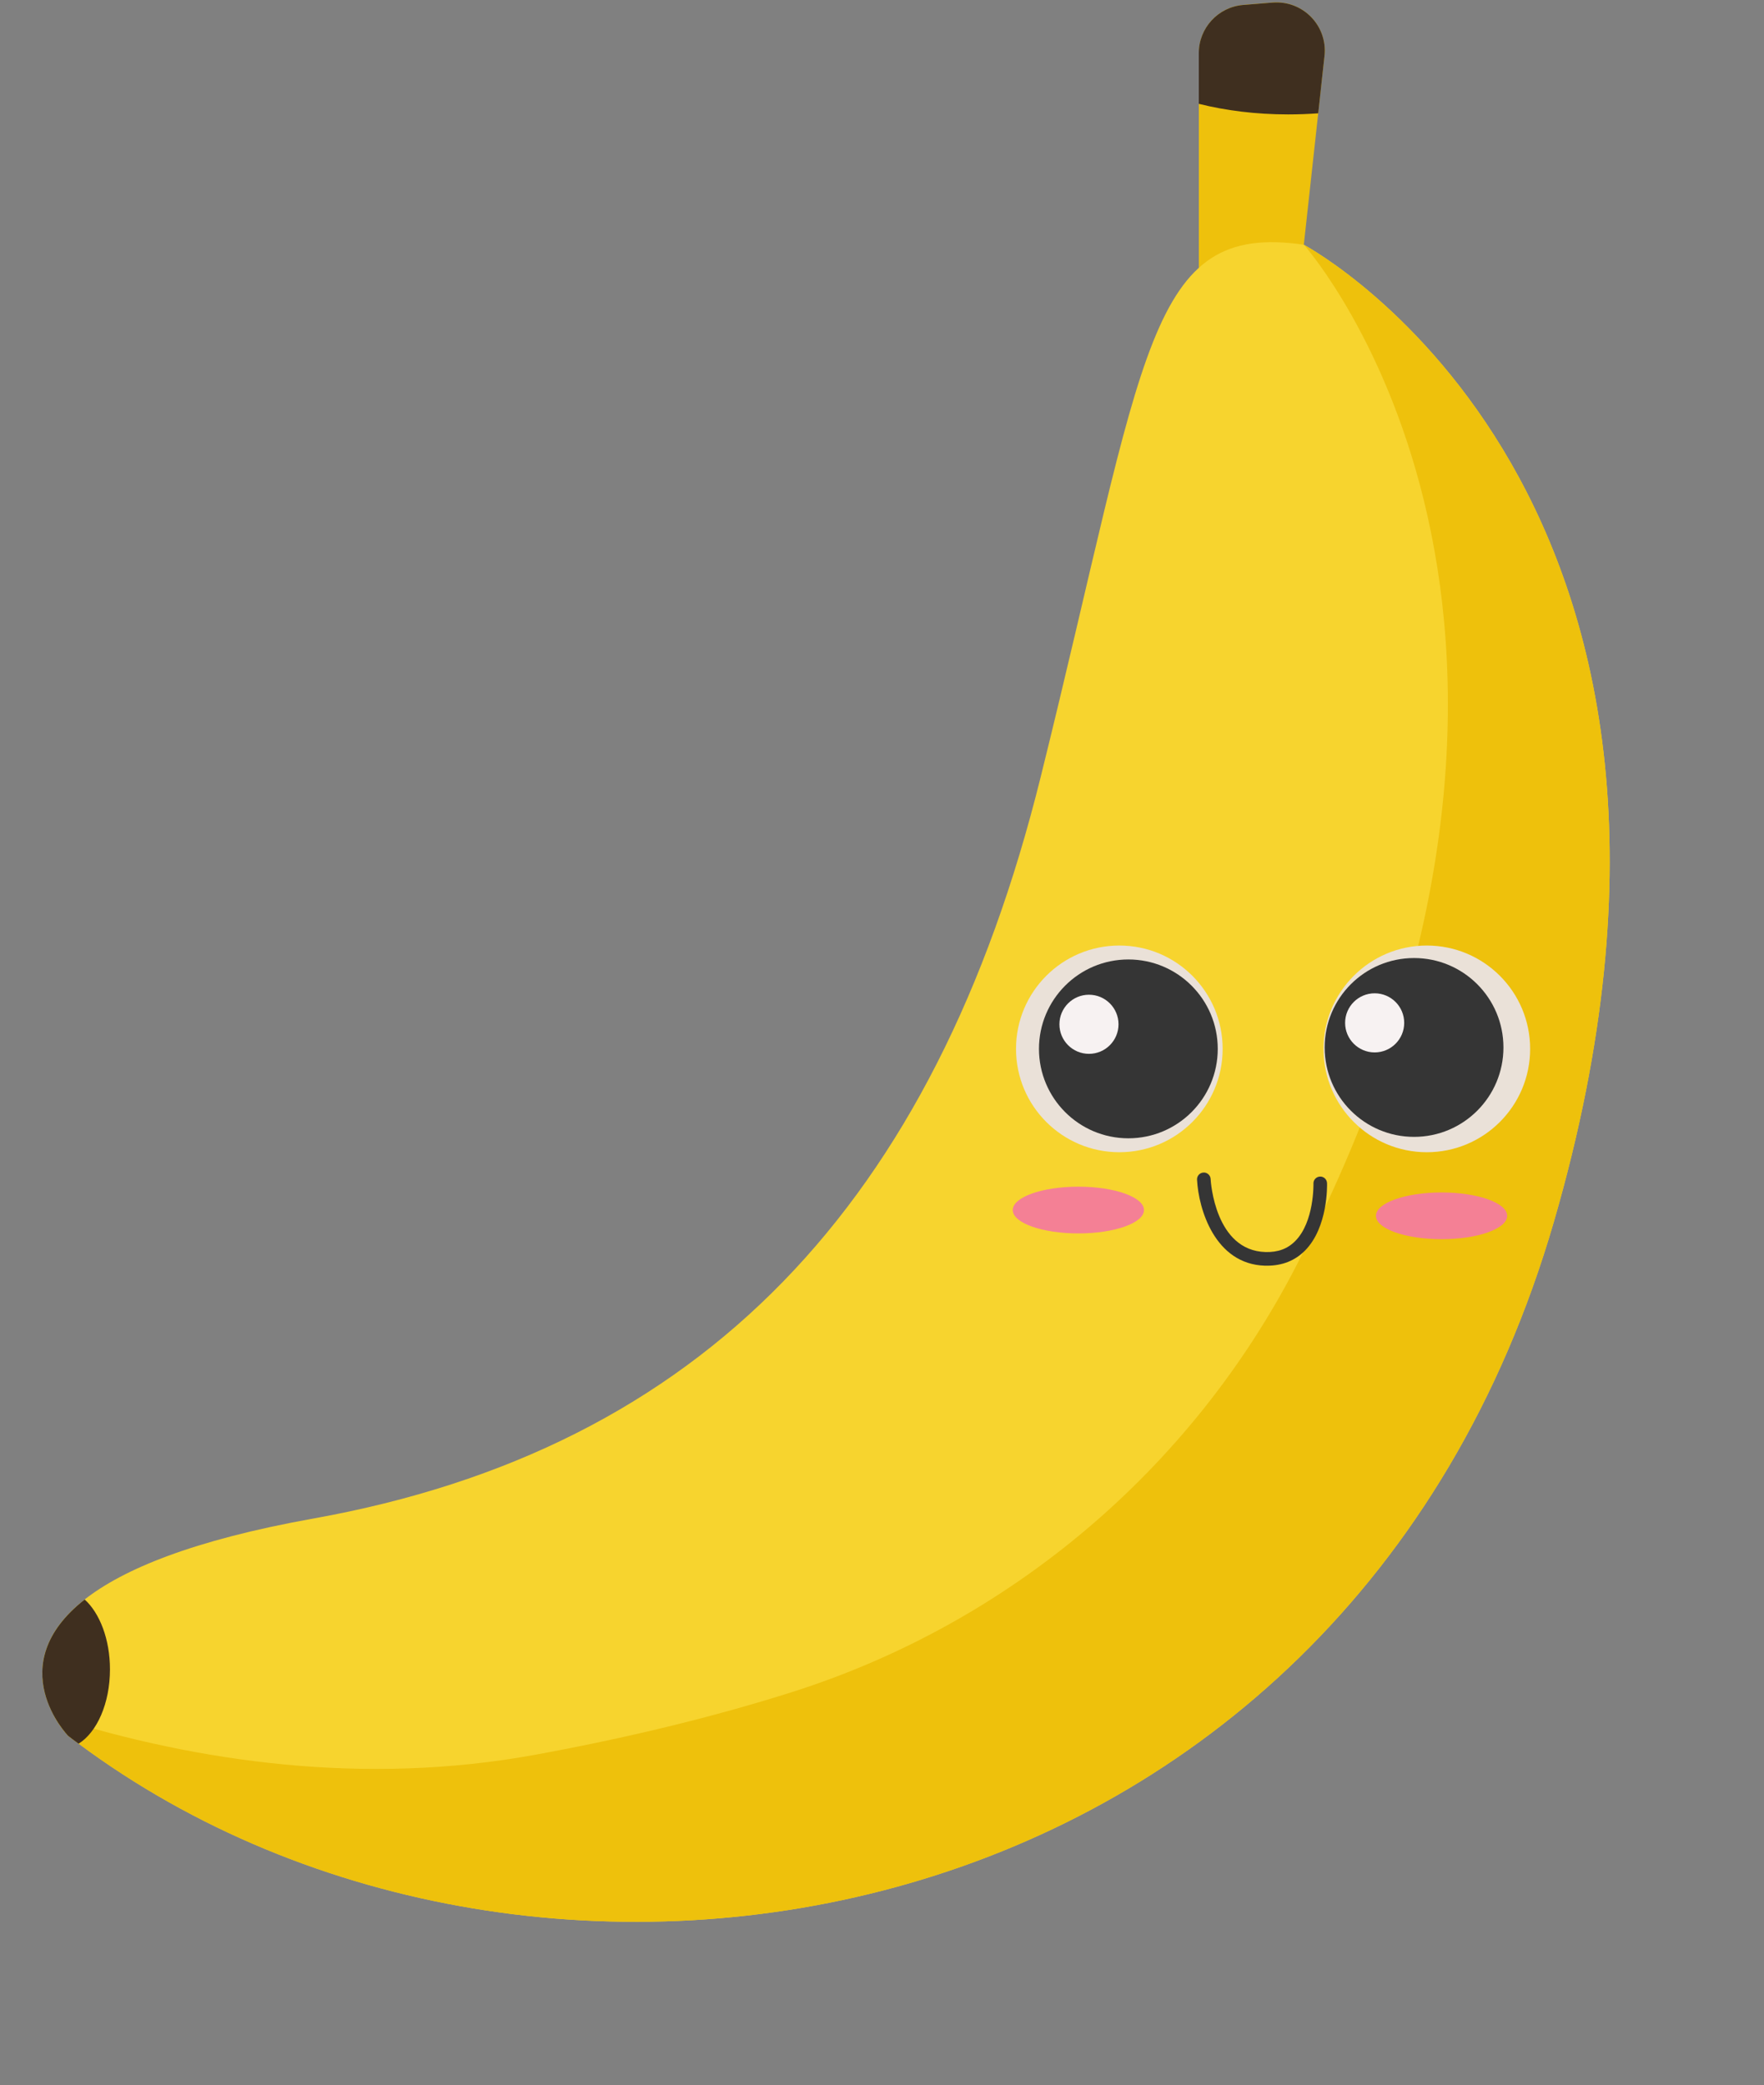
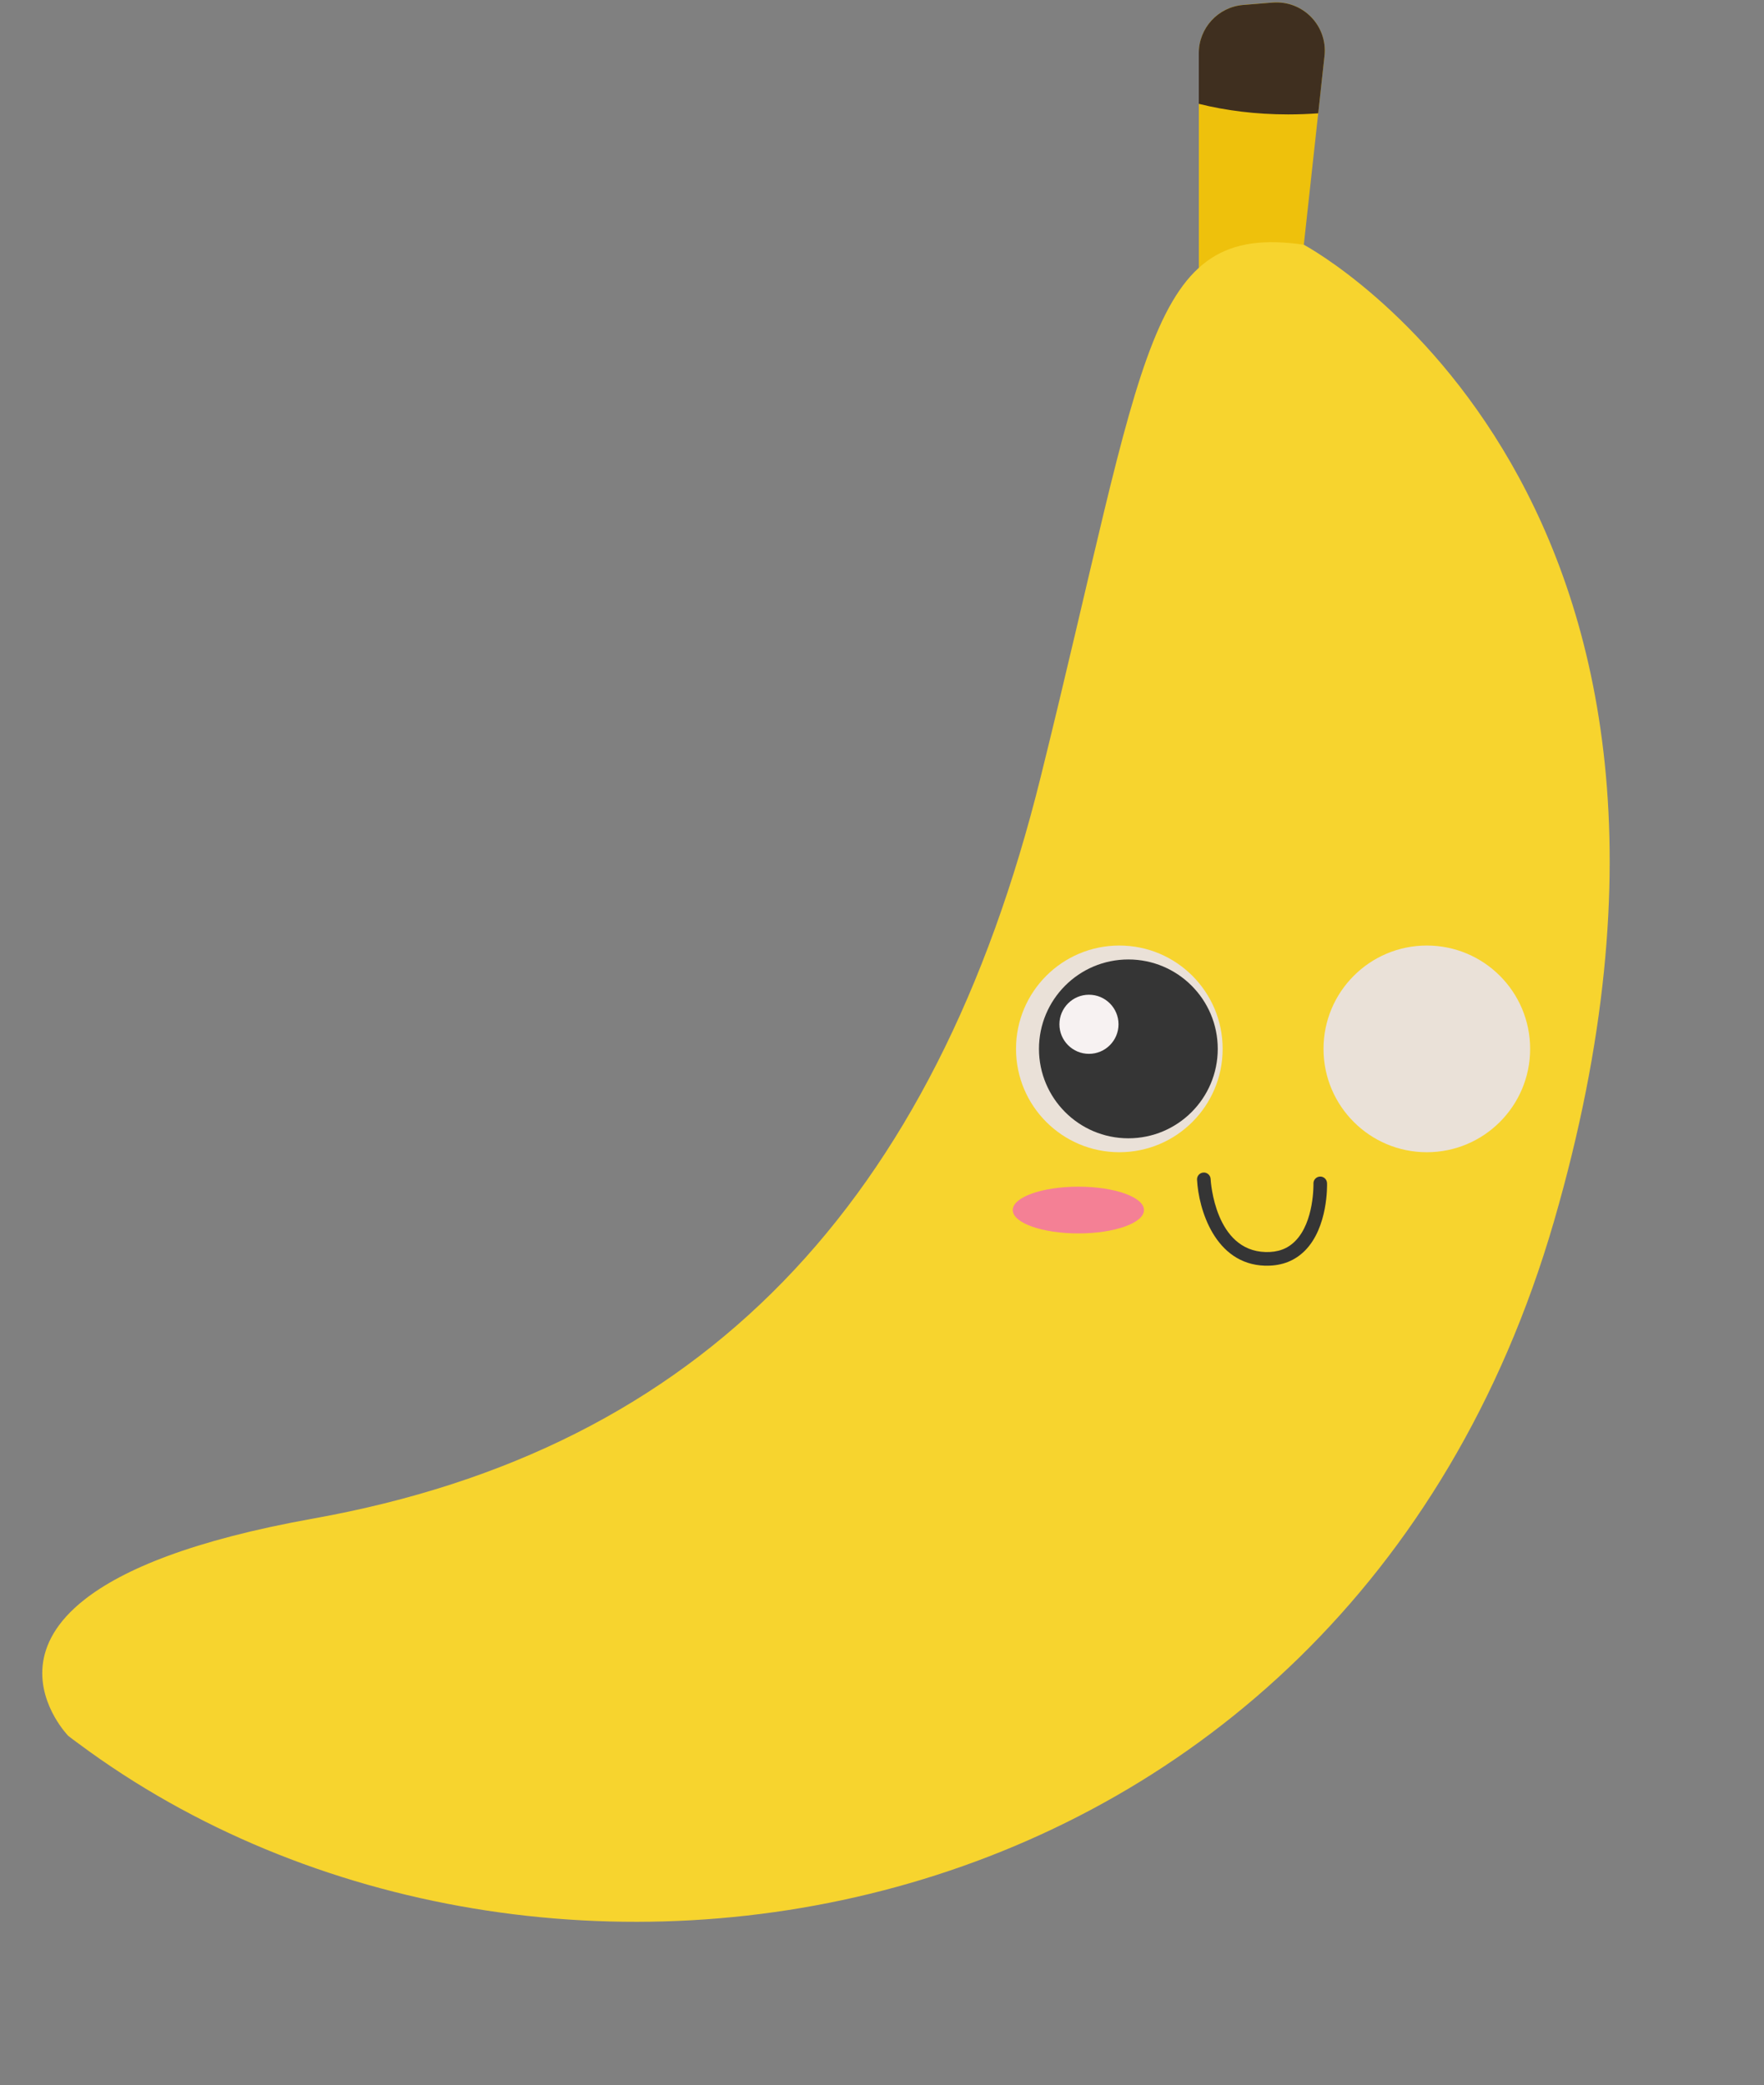
<svg xmlns="http://www.w3.org/2000/svg" height="306.9" preserveAspectRatio="xMidYMid meet" version="1.0" viewBox="78.4 58.4 259.7 306.9" width="259.7" zoomAndPan="magnify">
  <rect x="78.4" y="58.4" width="259.7" height="306.9" fill="#808080" stroke="none" />
  <g>
    <g id="change1_1">
      <path d="M273.39,66.65l-0.92,8.43l-2.12,19.35l-15.45,10.14V66.22c0-3.71,2.85-6.8,6.54-7.1l4.31-0.35 C270.21,58.42,273.89,62.2,273.39,66.65z" fill="#eec10c" />
    </g>
    <g id="change2_1">
      <path d="M307.17,238.19c-31.04,106.87-149.46,127.17-217.2,76.83c-0.52-0.37-1.03-0.76-1.53-1.15 c0,0-1-1.03-1.98-2.74c-2.11-3.71-4.12-10.65,4.41-17.33c5.63-4.41,15.85-8.72,33.67-11.91c57.22-10.26,91.5-46.35,107.07-109.13 c15.57-62.77,15.57-81.72,38.75-78.34c0,0,0,0,0.01,0.01C271.58,95.09,338.15,131.49,307.17,238.19z" fill="#f7d42e" />
    </g>
    <g id="change1_2">
-       <path d="M307.17,238.19c-31.04,106.87-149.46,127.17-217.2,76.83c-0.52-0.37-1.03-0.76-1.53-1.15 c0,0-1-1.03-1.98-2.74c21.11,6.59,45.55,10.14,70.79,5.52c14.69-2.69,27.2-5.87,37.8-9.23c32.04-10.19,58.68-32.76,74.13-62.61 c49.15-95.04,2.17-149.26,1.2-150.37C271.58,95.09,338.15,131.49,307.17,238.19z" fill="#eec10c" />
-     </g>
+       </g>
    <g id="change3_1">
-       <path d="M94.59,304.09c0,5-1.92,9.27-4.62,10.94c-0.52-0.37-1.03-0.76-1.53-1.15c0,0-10.02-10.3,2.43-20.07 C93.08,295.81,94.59,299.67,94.59,304.09z" fill="#3f2f1f" />
-     </g>
+       </g>
    <g>
      <g id="change4_1">
        <circle cx="243.19" cy="212.77" fill="#eae1d8" r="15.21" />
      </g>
      <g id="change5_1">
        <circle cx="244.52" cy="212.77" fill="#353535" r="13.16" />
      </g>
      <g id="change6_1">
        <circle cx="238.72" cy="209.15" fill="#f7f2f2" r="4.35" />
      </g>
      <g id="change4_2">
        <circle cx="288.46" cy="212.77" fill="#eae1d8" r="15.21" />
      </g>
      <g id="change5_2">
-         <circle cx="286.58" cy="212.56" fill="#353535" r="13.16" />
-       </g>
+         </g>
      <g id="change6_2">
-         <circle cx="280.78" cy="208.94" fill="#f7f2f2" r="4.35" />
-       </g>
+         </g>
      <g id="change7_1">
        <ellipse cx="237.16" cy="236.49" fill="#f48095" rx="9.66" ry="3.44" />
      </g>
      <g id="change7_2">
-         <ellipse cx="290.63" cy="237.34" fill="#f48095" rx="9.66" ry="3.44" />
-       </g>
+         </g>
      <g id="change5_3">
        <path d="M264.94,244.68c-0.1,0-0.2,0-0.29,0c-7.41-0.21-9.8-8.37-10.02-12.66c-0.03-0.55,0.39-1.02,0.95-1.05 c0.53-0.04,1.02,0.39,1.05,0.94c0.02,0.43,0.66,10.55,8.08,10.76c1.82,0.05,3.24-0.47,4.37-1.61c2.82-2.82,2.69-8.41,2.69-8.47 c-0.02-0.55,0.42-1.01,0.97-1.03c0.54-0.02,1.01,0.41,1.03,0.97c0.01,0.26,0.17,6.5-3.26,9.94 C269.04,243.94,267.18,244.68,264.94,244.68z" fill="#353535" />
      </g>
    </g>
    <g id="change3_2">
      <path d="M273.39,66.65l-0.92,8.43c-1.44,0.1-2.92,0.16-4.42,0.16c-4.74,0-9.22-0.57-13.16-1.56v-7.45 c0-3.71,2.85-6.8,6.54-7.1l4.31-0.35C270.21,58.42,273.89,62.2,273.39,66.65z" fill="#3f2f1f" />
    </g>
  </g>
</svg>